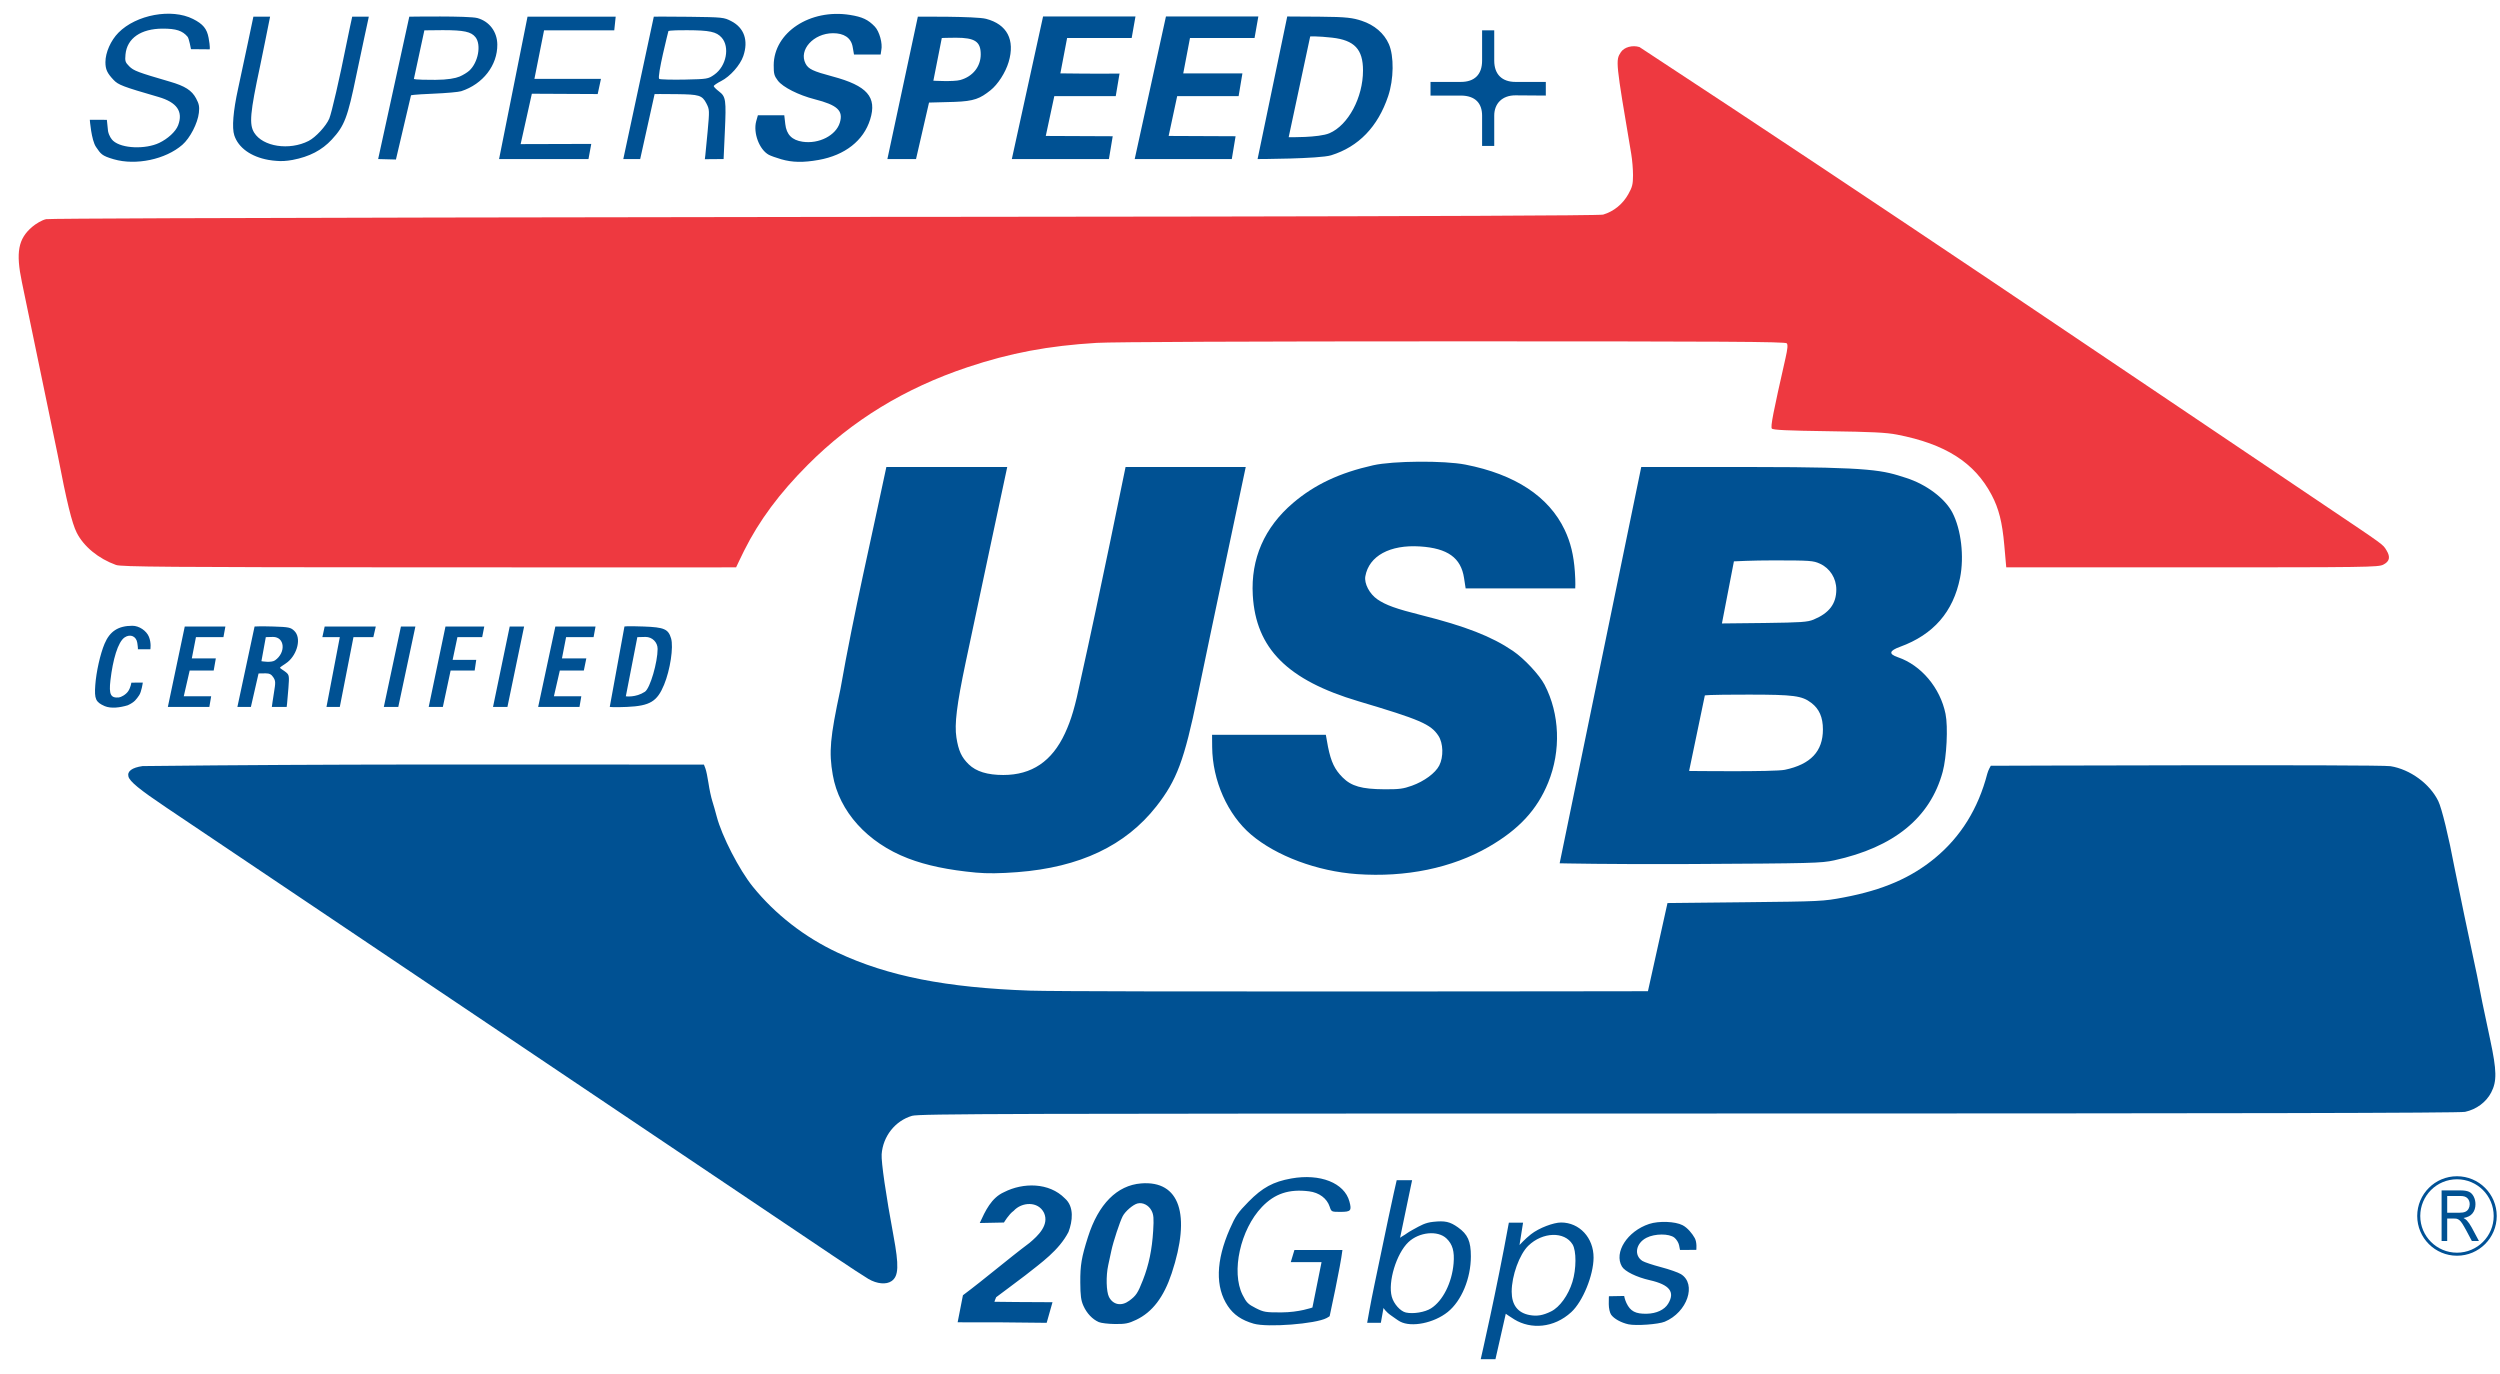
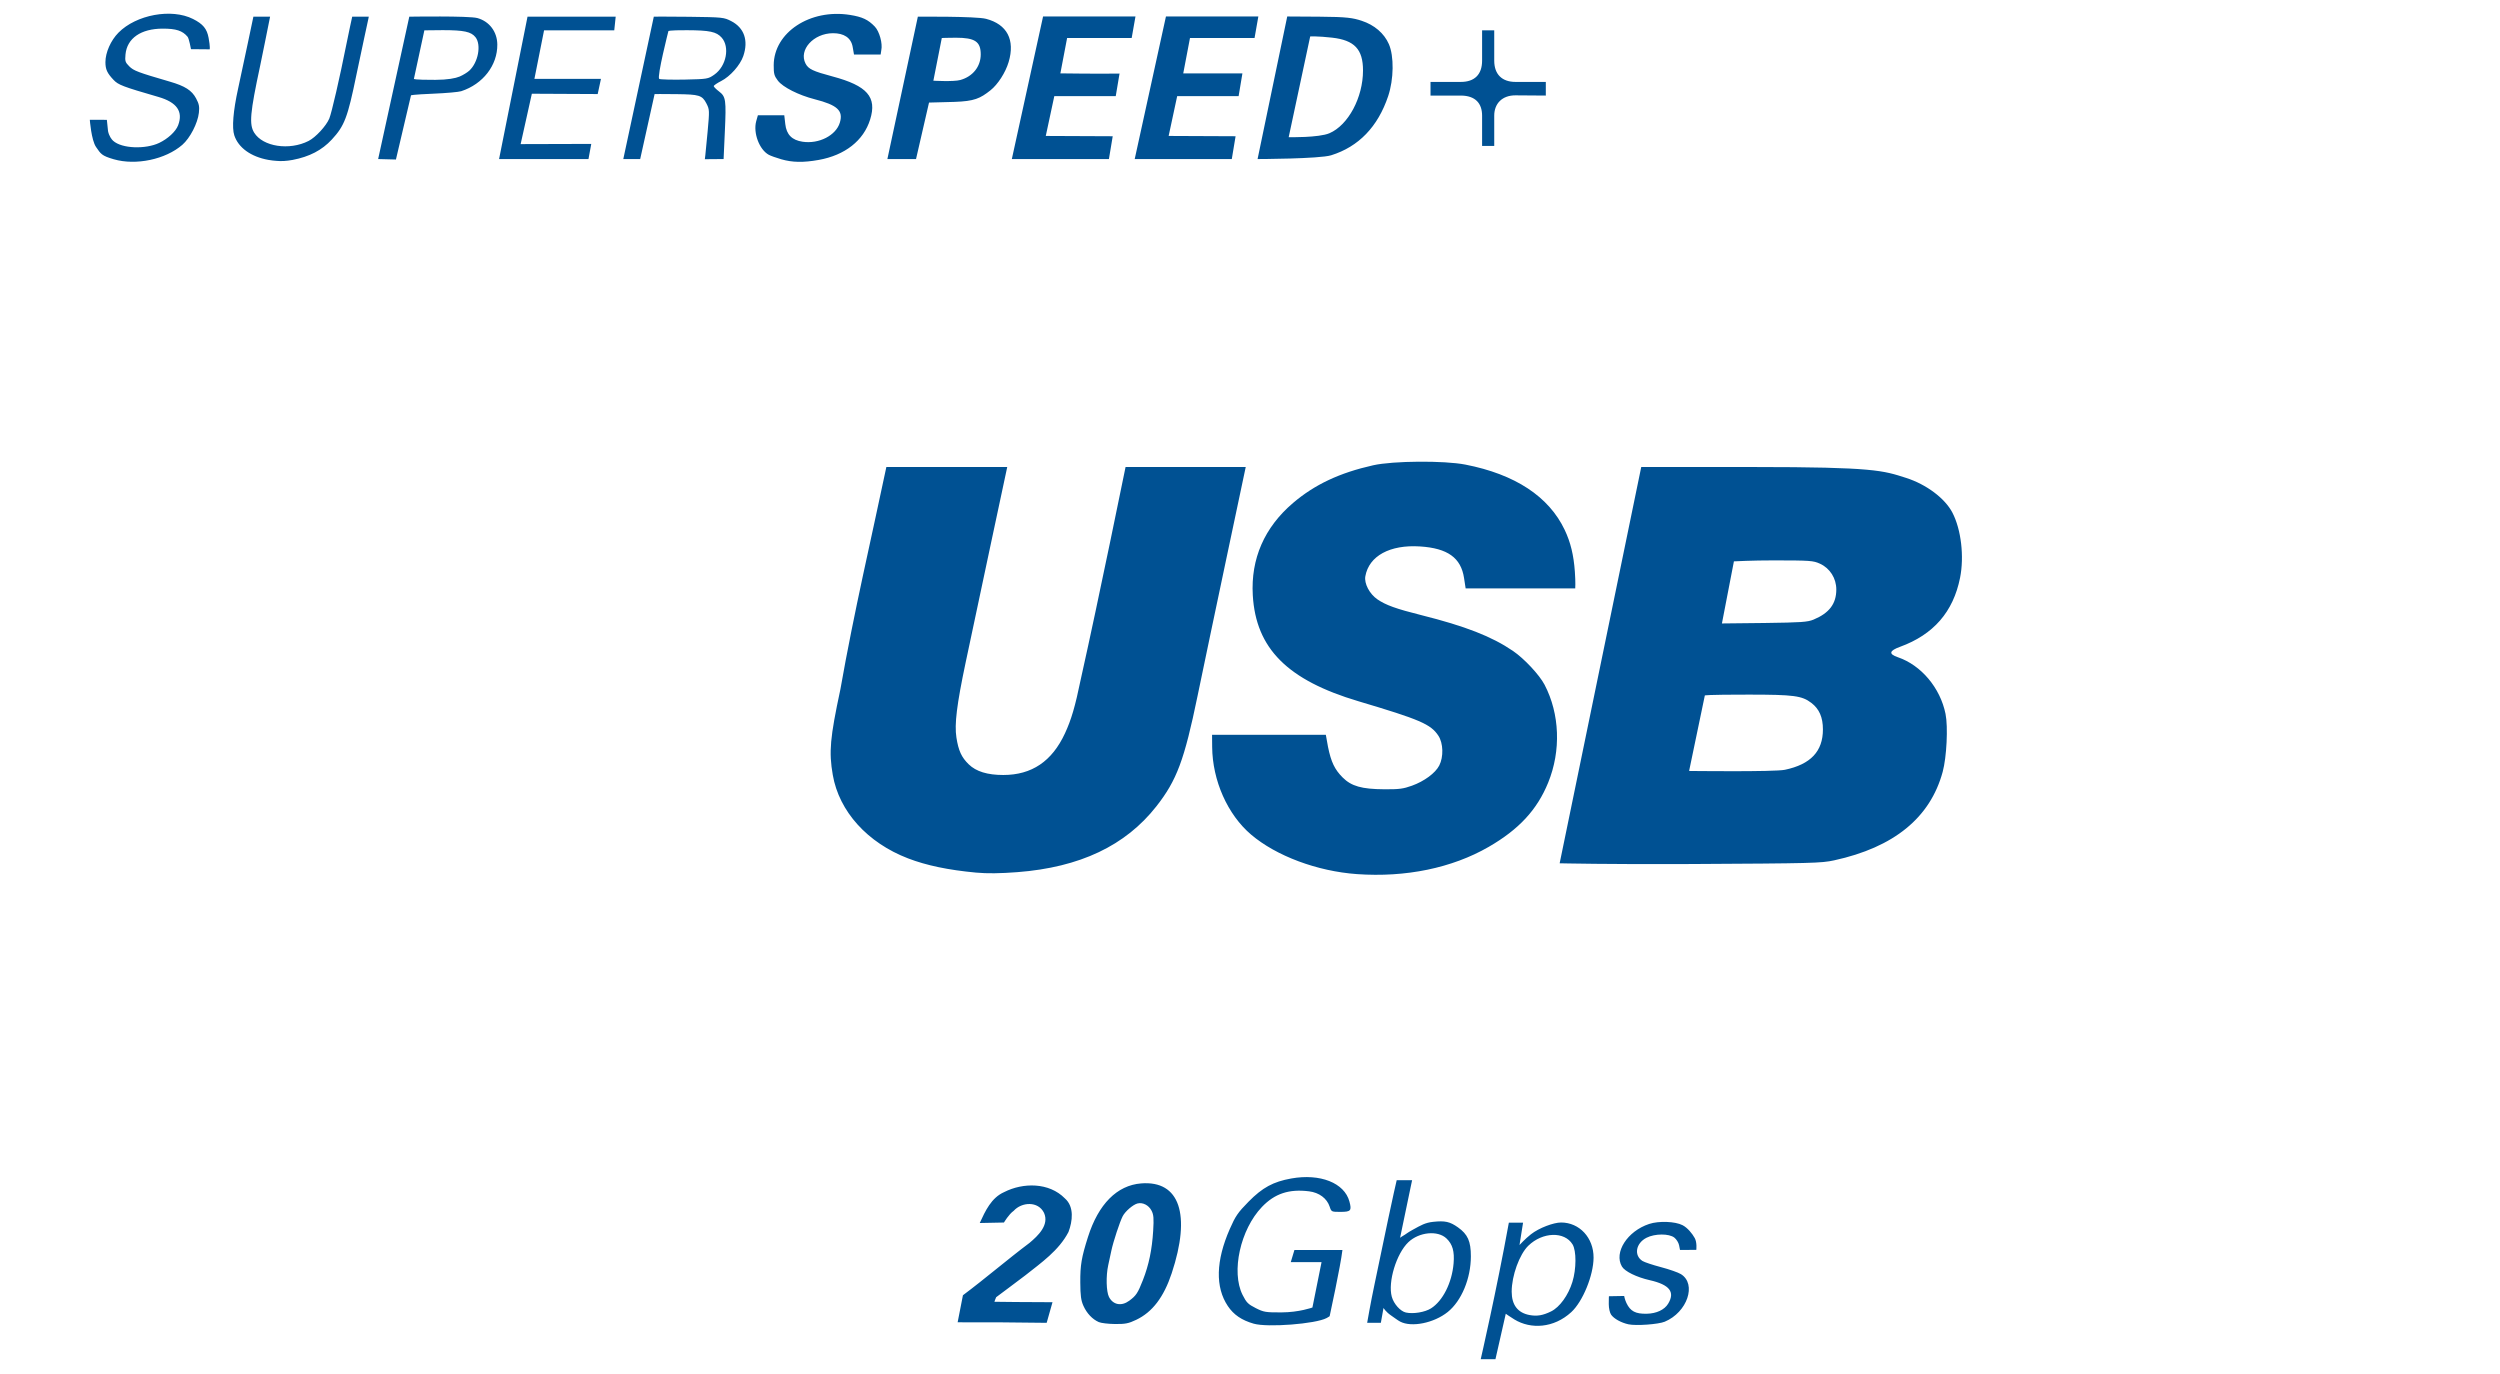
<svg xmlns="http://www.w3.org/2000/svg" xmlns:ns1="http://www.inkscape.org/namespaces/inkscape" xmlns:ns2="http://sodipodi.sourceforge.net/DTD/sodipodi-0.dtd" id="svg2985" version="1.1" ns1:version="1.0 (4035a4fb49, 2020-05-01)" width="1648" height="906" ns2:docname="Certified SuperSpeed Plus USB 20 Gbps Logo.svg">
  <defs id="defs2989" />
  <ns2:namedview pagecolor="#ffffff" bordercolor="#666666" borderopacity="1" objecttolerance="10" gridtolerance="10" guidetolerance="10" ns1:pageopacity="0" ns1:pageshadow="2" ns1:window-width="1920" ns1:window-height="1017" id="namedview2987" showgrid="false" ns1:zoom="0.70710678" ns1:cx="815.89692" ns1:cy="98.272377" ns1:window-x="1912" ns1:window-y="-8" ns1:window-maximized="1" ns1:current-layer="layer1" ns1:snap-bbox="true" ns1:pagecheckerboard="true" />
  <g ns1:groupmode="layer" id="layer1" ns1:label="Layer" style="display:inline">
-     <path id="top" style="fill:#ee3940" d="M 76.5,372.425 C 64.946,368.282 55.211,360.298 50.585,351.169 47.423,344.928 43.974,330.81 37.963,299.5 29.541,258.634 22.618,225.145 14.438,186 c -4.108,-19.643 -2.463,-28.544 6.734,-36.415 2.332,-1.996 6.422,-4.524 9.216,-5.108 C 34.756,143.565 543.5,143 543.5,143 c 0,0 508.699,-0.167 513.274,-1.526 6.981,-2.073 12.906,-6.879 16.611,-13.474 2.63,-4.681 3.092,-6.543 3.102,-12.5 0.01,-3.85 -0.52,-10.15 -1.171,-14 -10.364,-61.326 -10.4,-61.672 -6.846,-67.096 2.181,-3.329 7.654,-4.835 12.279,-3.379 166.255,109.084 305.188,203.611 452.25,302.479 39.422,26.502 37.669,25.226 40.136,29.216 2.77,4.483 2.116,7.405 -2.135,9.531 C 1567.715,373.894 1559.978,374 1445.009,374 h -122.491 l -1.28,-14.5 c -1.358,-15.388 -3.622,-24.22 -8.309,-33.139 -11.258,-21.423 -30.486,-33.701 -62.43,-39.863 -7.121,-1.374 -16.566,-1.842 -45.23,-2.24 -27.17,-0.378 -36.488,-0.815 -37.263,-1.749 -0.972,-1.171 0.781,-10.215 9.003,-46.451 1.396,-6.153 1.621,-8.797 0.83,-9.75 -0.888,-1.07 -40.87,-1.306 -219.713,-1.299 -133.221,0.005 -225.073,0.398 -235.128,1.004 -31.985,1.929 -57.068,6.653 -85.149,16.034 -41.43,13.842 -76.095,35.023 -105.373,64.389 -18.75,18.806 -32.027,36.713 -41.975,56.613 C 488.454,367.147 485.234,374 485.234,374 c 0,0 -12.348,0.067 -203.139,0 C 109.661,373.94 79.921,373.652 76.5,372.425 Z" ns1:connector-curvature="0" ns2:nodetypes="ssccsscssccsccssccsssscscsssssccs" />
    <path id="20gbps" style="fill:#005193;display:inline" d="m 631.275,871.652 3.49,-17.824 c 14.908,-11.152 29.019,-23.338 43.906,-34.524 5.566,-4.68 13.124,-11.76 9.555,-19.77 -3.889,-7.946 -14.73,-7.197 -20.007,-1.358 -3.173,2.199 -6.409,7.708 -6.409,7.708 0,0 -11.253,0.252 -15.955,0.321 3.617,-7.877 7.606,-16.637 16.05,-20.359 12.516,-6.407 29.691,-6.44 40.04,4.109 6.339,5.52 5.06,15.126 2.403,22.167 -6.318,12.19 -17.974,20.273 -28.491,28.605 -3.824,3.025 -18.71,13.95 -19.191,14.391 -0.562,1.125 -1.13,3.004 -1.13,3.004 0,0 25.624,0.331 38.272,0.288 l -3.84,13.592 c -19.562,-0.328 -39.128,-0.372 -58.693,-0.353 z m 312.041,-9.17 c 7.791,-4.918 13.822,-16.924 14.888,-29.637 0.666,-7.944 -0.651,-12.594 -4.652,-16.428 -5.744,-5.503 -18.064,-4.313 -25.151,2.428 -7.901,7.516 -13.595,26.23 -10.938,35.952 1.292,4.729 5.671,9.625 9.323,10.425 4.856,1.064 12.515,-0.205 16.531,-2.74 z m -20.317,8.726 c -1.65,-0.868 -4.197,-2.838 -5.878,-3.965 -3.607,-2.418 -5.115,-5.04 -5.115,-5.04 L 910.257,872 h -9.024 c 0,0 2.29,-13.308 4.803,-25.133 2.512,-11.825 6.601,-31.376 9.086,-43.447 C 917.606,791.348 920.704,778 920.704,778 h 10.156 l -0.664,3.117 c -0.31,1.788 -7.256,34.827 -7.256,34.827 0,0 2.058,-1.458 3.251,-2.094 0.875,-0.467 1.346,-1.131 5.08,-3.183 5.478,-3.011 8.19,-4.67 13.494,-5.238 7.819,-0.837 11.027,-0.121 16.334,3.65 6.455,4.586 8.499,9.171 8.499,19.068 0,14.595 -6.155,29.412 -15.256,36.725 -9.071,7.289 -23.854,10.278 -31.344,6.336 z m -178.618,-13.754 c 4.563,-3.366 5.662,-5.028 9.054,-13.692 3.892,-9.94 5.994,-20.058 6.738,-32.428 0.498,-8.285 0.31,-10.6 -1.083,-13.293 -1.851,-3.579 -5.782,-5.595 -9.224,-4.731 -2.967,0.745 -8.121,5.179 -9.793,8.425 -1.915,3.719 -6.19,16.703 -7.452,22.631 -0.585,2.75 -1.527,7.112 -2.093,9.693 -1.54,7.025 -1.279,17.422 0.524,20.908 2.699,5.22 8.226,6.251 13.329,2.486 z m -20.083,14.051 c -4.201,-1.865 -7.849,-5.718 -10.072,-10.638 -1.63,-3.607 -2.046,-6.683 -2.099,-15.5 -0.069,-11.42 0.791,-16.498 5.079,-30 6.878,-21.654 19.126,-33.994 35.006,-35.269 25.407,-2.039 33.05,20.431 20.159,59.269 -5.218,15.722 -12.747,25.594 -23.37,30.645 -5.121,2.435 -7.171,2.841 -14,2.773 -4.4,-0.044 -9.216,-0.62 -10.702,-1.28 z m 349.202,1.484 c -4.836,-1.057 -9.581,-3.687 -11.439,-6.339 -0.883,-1.261 -1.561,-4.293 -1.561,-6.987 0,-4.188 0.1,-5.184 0.1,-5.184 l 10.05,-0.18 c 0,0 0.367,2.259 1.505,4.661 2.57,5.422 5.993,7.22 13.43,7.053 6.359,-0.143 11.611,-2.602 14.029,-6.567 4.747,-7.784 1.013,-12.579 -12.114,-15.555 -8.651,-1.961 -16.419,-5.771 -18.316,-8.983 -5.465,-9.252 3.52,-23.319 17.94,-28.084 6.369,-2.105 17.183,-1.701 22.032,0.824 3.318,1.727 6.396,5.56 8.016,8.493 1.619,2.933 1.028,7.775 1.028,7.775 l -10.742,0.039 c 0,0 -0.037,-0.234 -0.614,-3.119 -0.333,-1.667 -1.733,-3.917 -3.11,-5 -3.496,-2.75 -12.873,-2.704 -18.349,0.089 -7.068,3.606 -8.469,11.607 -2.679,15.3 1.262,0.805 6.756,2.637 12.209,4.072 5.453,1.435 11.362,3.504 13.132,4.598 10.564,6.529 4.24,25.148 -10.656,31.372 -4.162,1.739 -18.939,2.804 -23.891,1.721 z m -247,-0.408 c -7.934,-2.263 -13.26,-5.885 -17.115,-11.639 -8.338,-12.445 -7.897,-29.826 1.286,-50.773 3.743,-8.537 5.339,-10.862 12.357,-18.002 9.16,-9.32 16.286,-13.192 28.187,-15.319 19.056,-3.406 35.025,2.915 38.325,15.169 1.632,6.06 0.948,6.85 -5.931,6.85 -5.901,0 -5.964,-0.03 -7.093,-3.45 -1.804,-5.466 -6.912,-9.268 -13.57,-10.1 -13.205,-1.65 -22.635,1.473 -31.062,10.287 -14.25,14.904 -20.392,42.74 -12.789,57.953 2.523,5.048 3.657,6.191 8.639,8.711 5.338,2.7 6.515,2.898 17,2.863 11.696,-0.039 20.421,-3.226 20.421,-3.226 L 871.162,832 h -20.289 l 2.407,-8 h 31.651 c -1.251,10.718 -8.427,43.635 -8.427,43.635 0,0 -0.874,0.626 -1.992,1.224 -7.234,3.872 -38.887,6.326 -48.014,3.723 z m 196,-8.116 c 5.651,-2.781 11.303,-10.604 14.023,-19.408 2.648,-8.572 2.692,-20.508 0.092,-24.772 -5.29,-8.676 -19.732,-8.241 -29.133,0.876 -5.865,5.688 -10.982,19.8 -10.982,30.285 0,8.769 4.008,13.995 11.836,15.436 4.902,0.902 8.755,0.244 14.164,-2.418 z M 976.09,896 c 0,0 10.368,-44.94 18.541,-90 H 1004 l -2.346,14.721 c 0,0 3.704,-4.065 7.473,-7.03 5.481,-4.312 15.071,-7.824 19.929,-7.824 12.164,0 21.493,10.099 21.425,23.193 -0.061,11.679 -7.104,28.9 -14.674,35.877 -11.529,10.627 -26.698,11.435 -37.5,4.853 -3.29,-2.005 -5.7,-3.774 -5.7,-3.774 L 985.8,896 Z" ns1:connector-curvature="0" ns2:nodetypes="cccccccccccccccccssssssssscccssccccsssssssssssssscssssssssssssssccssssssssccsssssssssssssssssssssccccccsscsssssccccccsscssccc" />
       inkscape:label="#20gpbs" 
-   <path id="bottom" style="fill:#005193;display:inline" d="m 572.488,843.093 c -2.75,-1.602 -13.226,-8.46 -23.281,-15.241 C 391.9,722.049 253.435,629.088 109.488,532.246 91.977,520.464 85.522,515.174 84.666,511.902 c -0.912,-3.489 2.336,-5.894 9.322,-6.9 131.822,-1.444 227.112,-0.961 370.049,-0.977 l 0.977,2.57 c 0.537,1.413 1.454,5.801 2.037,9.75 0.583,3.949 1.704,9.205 2.492,11.68 0.787,2.475 2.095,7.052 2.905,10.171 3.338,12.847 14.867,35.255 23.838,46.329 14.78,18.246 34.092,33.262 55.897,43.464 33.188,15.528 71.471,23.087 126.804,25.035 29.115,1.025 407.336,0.383 407.336,0.383 l 12.882,-58.112 51.141,-0.542 c 49.923,-0.529 51.475,-0.605 65.141,-3.184 25.75,-4.86 44.33,-12.906 60.211,-26.074 16.934,-14.042 28.36,-32.506 34.327,-55.471 0.643,-2.475 2.316,-5.235 2.316,-5.235 0,0 256.145,-0.913 263.502,0.281 12.925,2.097 25.886,11.568 31.467,22.992 2.308,4.725 6.862,23.397 10.722,43.962 1.14,6.072 11.499,55.74 13.453,64.5 0.859,3.85 1.964,9.25 2.455,12 1.041,5.822 2.896,14.819 7.632,36.999 4.318,20.224 4.446,27.289 0.629,34.636 -3.329,6.408 -9.76,11.172 -17.246,12.778 -3.608,0.774 -150.909,1.086 -511.835,1.086 -451.335,0 -507.331,0.167 -511.907,1.526 -11.141,3.309 -19.163,13.465 -20.023,25.351 -0.361,4.991 2.844,27.07 7.783,53.623 3.704,19.912 3.424,26.699 -1.237,29.963 -3.503,2.454 -9.599,1.896 -15.249,-1.395 z" ns1:connector-curvature="0" ns2:nodetypes="csccscccscssscccsssccscsscssssssssc" />
-     <path id="usb" style="fill:#005193;display:inline" d="m 1195.495,408.441 c 10.336,-4.285 15,-10.45 15,-19.828 0,-7.409 -4.184,-14.02 -10.769,-17.02 -4.445,-2.024 -6.283,-2.157 -30.393,-2.185 -14.114,-0.017 -26.339,0.641 -26.339,0.641 l -7.902,40.934 c 0,0 2.002,0.038 28.246,-0.31 24.179,-0.321 28.223,-0.602 32.157,-2.232 z m -18.869,98.996 c 16.998,-3.603 25.045,-12.151 25.045,-26.606 0,-7.962 -2.417,-13.51 -7.611,-17.472 -6.228,-4.75 -11.554,-5.457 -41.193,-5.47 -28.892,-0.013 -29.037,0.55 -29.037,0.55 l -10.369,49.771 c 0,0 56.237,0.695 63.164,-0.774 z m -148.505,61.645 53.783,-261.224 c 0,0 4.137,0 74.169,0 79.554,0 85.224,2.31 100.422,7.169 13.37,4.275 25.644,13.482 30.537,22.908 5.764,11.105 7.853,28.91 5.04,42.962 -4.497,22.465 -17.53,37.448 -39.563,45.48 -7.2,2.625 -7.642,4.757 -1.425,6.875 15.357,5.233 27.934,20.192 31.416,37.368 1.728,8.522 0.745,28.485 -1.879,38.166 -8.202,30.262 -32.125,49.768 -71.568,58.355 -8.517,1.854 -14.167,1.999 -94.704,2.427 -53.017,0.282 -86.228,-0.487 -86.228,-0.487 z m -384.627,6.148 c -18.4,-1.723 -32.722,-4.715 -44.875,-9.377 -26.814,-10.286 -45.459,-30.934 -49.643,-54.975 -2.649,-15.22 -1.829,-24.448 5.016,-56.5 8.984,-51.139 20.722,-100.8 30.296,-146.519 h 79.681 c 0,0 -20.087,94.053 -27.448,129.019 -5.816,27.63 -7.405,40.553 -6.056,49.248 1.356,8.737 3.359,13.104 8.142,17.745 4.867,4.723 12.284,7.007 22.757,7.007 18.803,0 32.123,-9.003 40.686,-27.5 4.175,-9.019 6.715,-17.71 10.393,-35.567 12.057,-53.899 29.529,-139.952 29.529,-139.952 h 79.215 c 0,0 -22.908,108.074 -31.78,151.019 -8.701,42.199 -13.67,55.511 -27.126,72.664 -20.355,25.948 -50.429,40.194 -91.577,43.381 -11.375,0.881 -20.031,0.979 -27.21,0.307 z m 251,0.979 c -26.128,-1.854 -53.209,-11.958 -69.753,-26.025 -15.535,-13.209 -25.494,-35.625 -25.68,-57.807 l -0.067,-8 h 75.003 l 1.436,8 c 2.042,9.984 4.377,14.857 9.652,20.139 5.738,5.745 12.547,7.677 27.408,7.775 9.763,0.064 12.514,-0.289 18.208,-2.339 8.21,-2.955 15.475,-8.318 18.058,-13.328 2.922,-5.669 2.654,-14.759 -0.58,-19.645 -5.041,-7.617 -11.995,-10.615 -52.686,-22.713 -46.8,-13.915 -67.624,-34.81 -69.652,-69.888 -1.388,-24.019 7.647,-44.723 26.543,-60.826 14.248,-12.142 30.714,-19.887 52.825,-24.846 13.117,-2.942 46.734,-3.186 60.784,-0.441 32.738,6.396 54.992,21.026 65.445,43.025 3.895,8.198 5.934,16.573 6.716,27.595 0.52,7.331 0.245,10.974 0.245,10.974 h -72.247 c 0,0 -0.686,-4.441 -1.051,-6.836 -2.037,-13.338 -10.797,-19.626 -28.99,-20.809 -19.853,-1.291 -33.695,6.253 -36.082,19.664 -0.85,4.774 2.742,11.633 7.964,15.212 5.534,3.792 12.352,6.245 28.844,10.378 29.08,7.287 46.53,14.097 60.484,23.605 7.426,5.059 17.452,15.782 20.857,22.305 10.036,19.226 10.933,43.486 2.386,64.489 -7.301,17.94 -19.3,30.903 -39.263,42.416 -24.127,13.914 -54.619,20.211 -86.809,17.927 z" ns1:connector-curvature="0" ns2:nodetypes="sssscccscsssccccccssssssssscssscccccssscccccssccscccsssssssssssscccsscssssssc" />
+   <path id="usb" style="fill:#005193;display:inline" d="m 1195.495,408.441 c 10.336,-4.285 15,-10.45 15,-19.828 0,-7.409 -4.184,-14.02 -10.769,-17.02 -4.445,-2.024 -6.283,-2.157 -30.393,-2.185 -14.114,-0.017 -26.339,0.641 -26.339,0.641 l -7.902,40.934 c 0,0 2.002,0.038 28.246,-0.31 24.179,-0.321 28.223,-0.602 32.157,-2.232 z m -18.869,98.996 c 16.998,-3.603 25.045,-12.151 25.045,-26.606 0,-7.962 -2.417,-13.51 -7.611,-17.472 -6.228,-4.75 -11.554,-5.457 -41.193,-5.47 -28.892,-0.013 -29.037,0.55 -29.037,0.55 l -10.369,49.771 c 0,0 56.237,0.695 63.164,-0.774 z m -148.505,61.645 53.783,-261.224 c 0,0 4.137,0 74.169,0 79.554,0 85.224,2.31 100.422,7.169 13.37,4.275 25.644,13.482 30.537,22.908 5.764,11.105 7.853,28.91 5.04,42.962 -4.497,22.465 -17.53,37.448 -39.563,45.48 -7.2,2.625 -7.642,4.757 -1.425,6.875 15.357,5.233 27.934,20.192 31.416,37.368 1.728,8.522 0.745,28.485 -1.879,38.166 -8.202,30.262 -32.125,49.768 -71.568,58.355 -8.517,1.854 -14.167,1.999 -94.704,2.427 -53.017,0.282 -86.228,-0.487 -86.228,-0.487 z m -384.627,6.148 c -18.4,-1.723 -32.722,-4.715 -44.875,-9.377 -26.814,-10.286 -45.459,-30.934 -49.643,-54.975 -2.649,-15.22 -1.829,-24.448 5.016,-56.5 8.984,-51.139 20.722,-100.8 30.296,-146.519 h 79.681 c 0,0 -20.087,94.053 -27.448,129.019 -5.816,27.63 -7.405,40.553 -6.056,49.248 1.356,8.737 3.359,13.104 8.142,17.745 4.867,4.723 12.284,7.007 22.757,7.007 18.803,0 32.123,-9.003 40.686,-27.5 4.175,-9.019 6.715,-17.71 10.393,-35.567 12.057,-53.899 29.529,-139.952 29.529,-139.952 h 79.215 c 0,0 -22.908,108.074 -31.78,151.019 -8.701,42.199 -13.67,55.511 -27.126,72.664 -20.355,25.948 -50.429,40.194 -91.577,43.381 -11.375,0.881 -20.031,0.979 -27.21,0.307 z m 251,0.979 c -26.128,-1.854 -53.209,-11.958 -69.753,-26.025 -15.535,-13.209 -25.494,-35.625 -25.68,-57.807 l -0.067,-8 h 75.003 l 1.436,8 c 2.042,9.984 4.377,14.857 9.652,20.139 5.738,5.745 12.547,7.677 27.408,7.775 9.763,0.064 12.514,-0.289 18.208,-2.339 8.21,-2.955 15.475,-8.318 18.058,-13.328 2.922,-5.669 2.654,-14.759 -0.58,-19.645 -5.041,-7.617 -11.995,-10.615 -52.686,-22.713 -46.8,-13.915 -67.624,-34.81 -69.652,-69.888 -1.388,-24.019 7.647,-44.723 26.543,-60.826 14.248,-12.142 30.714,-19.887 52.825,-24.846 13.117,-2.942 46.734,-3.186 60.784,-0.441 32.738,6.396 54.992,21.026 65.445,43.025 3.895,8.198 5.934,16.573 6.716,27.595 0.52,7.331 0.245,10.974 0.245,10.974 h -72.247 c 0,0 -0.686,-4.441 -1.051,-6.836 -2.037,-13.338 -10.797,-19.626 -28.99,-20.809 -19.853,-1.291 -33.695,6.253 -36.082,19.664 -0.85,4.774 2.742,11.633 7.964,15.212 5.534,3.792 12.352,6.245 28.844,10.378 29.08,7.287 46.53,14.097 60.484,23.605 7.426,5.059 17.452,15.782 20.857,22.305 10.036,19.226 10.933,43.486 2.386,64.489 -7.301,17.94 -19.3,30.903 -39.263,42.416 -24.127,13.914 -54.619,20.211 -86.809,17.927 z" ns1:connector-curvature="0" ns2:nodetypes="sssscccscsssccccccssssssssscssscccccssscccccssccscccsssssssssssscccsscssssssc" />
    <path id="superspeed" style="fill:#005193;display:inline" d="m 977,96.2 c 0,0 0,-14.434 0,-20 0,-7.965 -4.333,-13.154 -14,-13.2 -8.087,0 -20,0 -20,0 v -9 c 0,0 13.765,0 20,0 9.038,0 14,-4.902 14,-14 V 20 h 8 v 20 c 0,9.087 5.228,14 14,14 h 20 v 9 c 0,0 -14.5,-0.156 -20,-0.147 -8.804,-0.023 -14,5.457 -14,13.347 0,5.649 0,20 0,20 z m -100.614,-8.381 c 12.384,-5.328 22.112,-23.517 22.112,-41.347 0,-13.98 -5.637,-19.972 -20.362,-21.646 -9.546,-1.085 -14.453,-0.798 -14.453,-0.798 l -14.18,66.419 c 0,0 19.881,0.384 26.883,-2.628 z m -47.393,17.028 19.552,-93.981 21.226,0.135 c 18.294,0.116 22.14,0.832 27.83,2.694 8.402,2.749 14.803,8.238 17.939,15.383 3.472,7.911 3.266,23.199 -0.462,34.288 -6.792,20.205 -19.452,33.34 -37.58,38.992 -7.678,2.394 -48.505,2.489 -48.505,2.489 z M 748,104.848 768.592,10.867 H 829.5 L 827,25.056 h -42.561 l -4.441,23.311 H 819 l -2.5,15 h -40.501 l -5.626,26.25 44.127,0.196 -2.5,15.035 z m -81,0 20.592,-93.981 H 748.5 L 746,25.056 h -42.561 l -4.441,23.311 c 0,0 25.955,0.368 39.002,0.125 L 735.5,63.367 h -40.502 l -5.625,26.25 44.127,0.196 -2.5,15.035 z M 632.998,52.748 c 8.26,-2.288 13.5,-8.85 13.5,-16.907 0,-8.417 -3.805,-10.974 -16.328,-10.974 -5.543,0 -9.336,0.189 -9.336,0.189 l -5.553,28.144 c 0,0 13.342,0.759 17.717,-0.452 z M 584.962,104.848 605.046,11 c 0,0 38.261,-0.334 44.953,1.409 13.892,3.618 19.245,13.849 14.9,28.479 -2.064,6.952 -7.106,14.786 -12.017,18.672 -6.787,5.371 -10.6,7.157 -23.707,7.606 -6.6,0.226 -16.76,0.451 -16.76,0.451 L 603.844,104.848 Z M 470.802,49.256 c 8.123,-5.633 10.362,-18.374 4.918,-24.466 -3.457,-3.869 -7.911,-4.82 -22.849,-4.878 -12.399,-0.049 -12.262,0.592 -12.262,0.592 0,0 -7.621,29.941 -6.068,31.497 0.412,0.413 8.747,0.636 17.046,0.452 14.724,-0.326 15.188,-0.403 19.215,-3.196 z M 410.876,104.848 430.986,11 c 0,0 5.261,-0.174 23.283,0.065 22.201,0.294 22.922,0.369 27.761,2.861 8.558,4.407 11.452,12.778 7.956,23.013 -2.052,6.008 -8.669,13.48 -14.6,16.485 -2.688,1.362 -4.888,2.866 -4.888,3.341 0,0.475 1.556,2.051 3.458,3.502 4.544,3.466 4.813,5.499 3.856,26.601 l -0.815,17.979 -12.366,0.1 c 0,0 0.275,-1.183 1.834,-18.23 1.277,-13.959 1.254,-14.495 -0.774,-18.47 -2.83,-5.547 -4.985,-5.974 -19.34,-6.179 C 436.777,61.933 431.517,62 431.517,62 L 422.01,104.848 Z m -81.888,0 L 347.74,11 h 58.119 l -0.94,9 h -46.276 l -6.358,32 h 43.865 L 394,62 350.597,61.785 343.205,95 l 46.555,-0.133 -1.83,9.981 z M 302.985,50.462 c 2.192,-0.93 5.064,-2.681 6.382,-3.892 5.864,-5.391 8.022,-17.029 4.086,-22.033 -2.86,-3.635 -7.59,-4.657 -21.583,-4.664 L 279.741,20 272.842,52 c 0,0 -0.492,0.683 14.134,0.635 8.112,-0.026 13.322,-1.035 16.009,-2.174 z M 269.802,11 c 0,0 39.341,-0.637 44.915,0.911 7.89,2.191 13.031,9.025 13.113,17.43 0.133,13.708 -9.45,26.1 -23.803,30.78 -1.666,0.543 -9.774,1.271 -18.018,1.617 -14.798,0.621 -15.079,1.104 -15.079,1.104 l -9.932,42.315 -11.725,-0.31 z m 245.196,93.987 c -3.3,-0.956 -6.994,-2.28 -8.209,-2.942 -6.253,-3.41 -10.383,-14.409 -8.305,-22.124 L 499.596,76 h 17.402 l 0.669,5.85 c 0.79,6.908 4.413,10.532 11.389,11.578 10.79,1.618 22.042,-4.159 24.577,-12.619 2.364,-7.889 -1.599,-11.556 -16.636,-15.393 -10.543,-2.691 -20.939,-7.946 -24.215,-12.241 -2.407,-3.156 -2.78,-4.545 -2.751,-10.229 0.112,-21.568 23.982,-37.293 50.263,-33.111 8.143,1.296 12,3.11 16.395,7.714 3.041,3.185 5.225,11.142 4.262,15.527 l -0.43,2.868 -17.561,0.025 -0.882,-5.068 c -1.057,-6.075 -5.841,-9.04 -12.98,-9.009 -12.855,0.055 -22.74,11.009 -18.076,20.029 1.856,3.589 4.865,5.024 17.763,8.47 22.914,6.122 29.429,13.566 24.824,28.364 -4.345,13.96 -16.598,23.584 -33.97,26.683 -10.099,1.801 -17.334,1.67 -24.644,-0.447 z m -338.123,0.407 c -11.501,-2.088 -19.737,-8.025 -22.423,-16.165 -1.646,-4.986 -0.747,-16.007 2.517,-30.861 C 160.526,42.08 167.029,11 167.029,11 h 11.014 c -1.823,8.953 -4.744,23.888 -6.552,32.35 -6.656,31.076 -7.33,38.618 -3.943,44.099 5.727,9.266 23.207,11.919 35.892,5.448 4.648,-2.371 11.496,-9.776 13.606,-14.712 1.514,-3.542 6.9,-26.939 11.361,-49.354 C 229.57,22.86 232.175,11 232.175,11 h 10.919 c 0,0 0.265,-0.787 -3.042,14.247 -1.345,6.116 -3.646,16.97 -5.114,24.12 -5.776,28.146 -7.844,33.581 -16.218,42.626 -6.496,7.016 -14.738,11.303 -25.8,13.42 -4.179,0.8 -7.896,0.813 -8.26,0.764 -0.364,-0.05 -3.867,-0.072 -7.785,-0.783 z M 74.998,104.987 C 66.938,102.653 66.485,101.482 63.315,96.908 60.188,92.396 59.202,78.958 59.202,78.958 L 70.445,79 l 0.775,7.457 c 0.665,3.219 2.356,5.448 3.334,6.333 5.862,5.305 21.483,5.632 30.357,1.429 5.59,-2.647 10.923,-7.418 12.525,-11.667 3.412,-9.049 -0.81,-15.11 -12.986,-18.641 -23.562,-6.833 -26.452,-7.932 -29.592,-11.249 -4.225,-4.462 -5.36,-6.939 -5.36,-11.692 0,-6.34 3.499,-14.266 8.568,-19.407 11.726,-11.894 35.019,-16.186 49.161,-9.059 6.615,3.333 9.192,6.46 10.294,12.491 1.115,6.097 0.72,7.525 0.72,7.525 l -12.342,-0.108 c 0,0 -1.267,-7.001 -2.244,-8.17 -3.34,-3.996 -7.542,-5.375 -16.357,-5.364 -14.416,0.017 -23.549,6.33 -24.573,16.986 -0.425,4.422 -0.176,5.208 2.492,7.876 2.894,2.894 5.682,3.944 26.782,10.089 9.992,2.91 14.425,5.746 17.258,11.039 1.961,3.664 2.303,5.427 1.844,9.491 -0.781,6.909 -5.826,16.676 -10.893,21.091 -11.07,9.646 -30.603,13.767 -45.208,9.537 z" ns1:connector-curvature="0" ns2:nodetypes="cccccssccssccccccsssccsccssssscccccccccccccccccccccccccccsssccsccsssscccssscsssccssssscsccscscccccccccccccccccccsccscccsscsccccsccccsscscssccccssssssscsccccssscccssssscsscccsssssssssccsssssssss" />
-     <path id="certified" style="fill:#005193;display:inline" d="m 425.116,456.009 c 3.474,-2.276 8.383,-19.557 8.385,-28.257 10e-4,-4.373 -3.539,-7.885 -7.949,-7.885 -2.093,0 -5.419,0.133 -5.419,0.133 l -7.587,39 c 0,0 6.477,1.001 12.57,-2.991 z M 401.948,466 l 9.686,-53 c 0,0 1.009,-0.422 12.64,0 13.598,0.493 16.257,1.681 18.094,7.812 1.705,5.691 -0.572,20.806 -4.603,30.554 -4.529,10.952 -9.134,13.977 -24.495,14.633 -9.015,0.385 -11.322,0 -11.322,0 z m -47.195,0 11.332,-53 h 26.489 l -1.284,7 h -18.121 l -2.724,14 h 16.057 l -1.637,8 h -15.83 l -3.899,17 h 18.061 l -1.195,7 z M 325,466 336,413 h 9.5 l -11,53 z m -42.398,0 11.054,-53 h 25.573 l -1.38,7 H 301.533 l -3.165,15 h 15.567 l -1.029,7 h -15.858 l -5.115,24 z m -29.588,0 11.276,-53 h 9.536 l -11.277,53 z m -37.803,0 8.789,-46 h -11.5 l 1.523,-7 H 247.719 l -1.619,7 H 233 l -9,46 z m -33.926,-30.694 c 7.335,-5.137 6.457,-15.439 -1.316,-15.439 -2.095,0 -4.753,0.133 -4.753,0.133 l -2.892,15.856 c 0,0 6.47,1.195 8.961,-0.55 z M 156.487,466 167.813,413 c 0,0 3.765,-0.272 12.32,4e-5 10.232,0.325 11.444,0.589 13.793,2.796 4.981,4.679 2.052,15.404 -4.23,20.571 -1.973,1.623 -5.029,3.222 -5.085,3.785 -0.05,0.496 2.563,1.846 4.03,3.102 1.982,1.697 2.091,2.455 1.487,10.312 C 189.314,464.166 188.976,466 188.976,466 H 179.197 c 0,0 0.736,-5.477 1.42,-9.544 1.109,-6.601 1.06,-7.674 -0.459,-9.992 -1.272,-1.942 -2.548,-2.597 -5.056,-2.597 -4.308,0 -4.677,0.12 -4.677,0.12 l -5.038,22.013 z m -45.84,4e-5 11.147,-53 26.78,-4e-5 -1.284,7 h -18.121 l -2.724,14 h 15.832 l -1.412,8 h -15.83 l -3.899,17 h 18.061 L 138.002,466 Z m -41.645,-0.536 c -5.953,-2.628 -6.85,-4.632 -6.195,-13.833 0.619,-8.681 3.274,-20.524 6.11,-27.251 3.486,-8.269 9.023,-11.853 18.345,-11.874 4.479,-0.01 9.319,3.317 10.922,7.299 1.667,4.142 0.932,8.195 0.932,8.195 h -8.236 c 0,0 0.221,-0.167 -0.379,-4.216 -0.645,-4.353 -4.567,-6.087 -8.273,-3.658 -4.552,2.983 -7.862,14.86 -9.426,28.291 -1.093,9.391 0.141,11.861 5.576,11.332 1.306,-0.127 4.534,-1.739 6.141,-4.125 1.607,-2.386 2.092,-5.624 2.092,-5.624 l 7.532,-0.045 c 0,0 -0.871,6.228 -2.47,8.449 -1.822,2.531 -2.781,4.383 -7.483,6.517 -5.037,1.516 -10.938,2.313 -15.188,0.543 z" ns1:connector-curvature="0" ns2:nodetypes="cscccccccsscccccccccccccccccccccccccccccccccccccccccccccccccscccssssssccscsccccccccccccccccccsssccsssssccsccc" />
    <g transform="scale(0.915,1.093)" style="font-size:42.652px;font-style:normal;font-weight:normal;line-height:125%;letter-spacing:0px;word-spacing:0px;fill:#000000;fill-opacity:1;stroke:none;font-family:Sans" id="registered">
      <g id="g3797">
-         <path id="path3786" d="m 1539.371,837.587 c 0,15.914 -12.901,28.815 -28.815,28.815 -15.914,0 -28.815,-12.901 -28.815,-28.815 0,-15.914 12.901,-28.815 28.815,-28.815 15.914,0 28.815,12.901 28.815,28.815 z" style="display:inline;fill:none;stroke:#005196;stroke-width:2.288;stroke-miterlimit:4;stroke-opacity:1" transform="matrix(0.956,0,0,0.8,326.005,63.302)" />
-         <path id="path3793" style="fill:#005193;fill-opacity:1" d="m 1759.014,748.474 v -30.531 h 13.537 c 2.721,3e-5 4.79,0.274 6.206,0.823 1.416,0.548 2.548,1.517 3.395,2.905 0.847,1.388 1.27,2.923 1.27,4.603 0,2.166 -0.701,3.992 -2.103,5.477 -1.402,1.486 -3.568,2.43 -6.498,2.832 1.069,0.514 1.881,1.02 2.437,1.52 1.18,1.083 2.298,2.437 3.353,4.061 l 5.311,8.31 h -5.082 l -4.04,-6.352 c -1.18,-1.833 -2.152,-3.235 -2.916,-4.207 -0.764,-0.972 -1.447,-1.652 -2.051,-2.041 -0.604,-0.389 -1.218,-0.659 -1.843,-0.812 -0.458,-0.097 -1.208,-0.146 -2.249,-0.146 h -4.686 v 13.558 z m 4.04,-17.057 h 8.685 c 1.847,2e-5 3.291,-0.191 4.332,-0.573 1.041,-0.382 1.833,-0.993 2.374,-1.833 0.541,-0.84 0.812,-1.753 0.812,-2.739 0,-1.444 -0.524,-2.631 -1.572,-3.561 -1.048,-0.93 -2.704,-1.395 -4.967,-1.395 h -9.664 z" />
-       </g>
+         </g>
    </g>
  </g>
</svg>